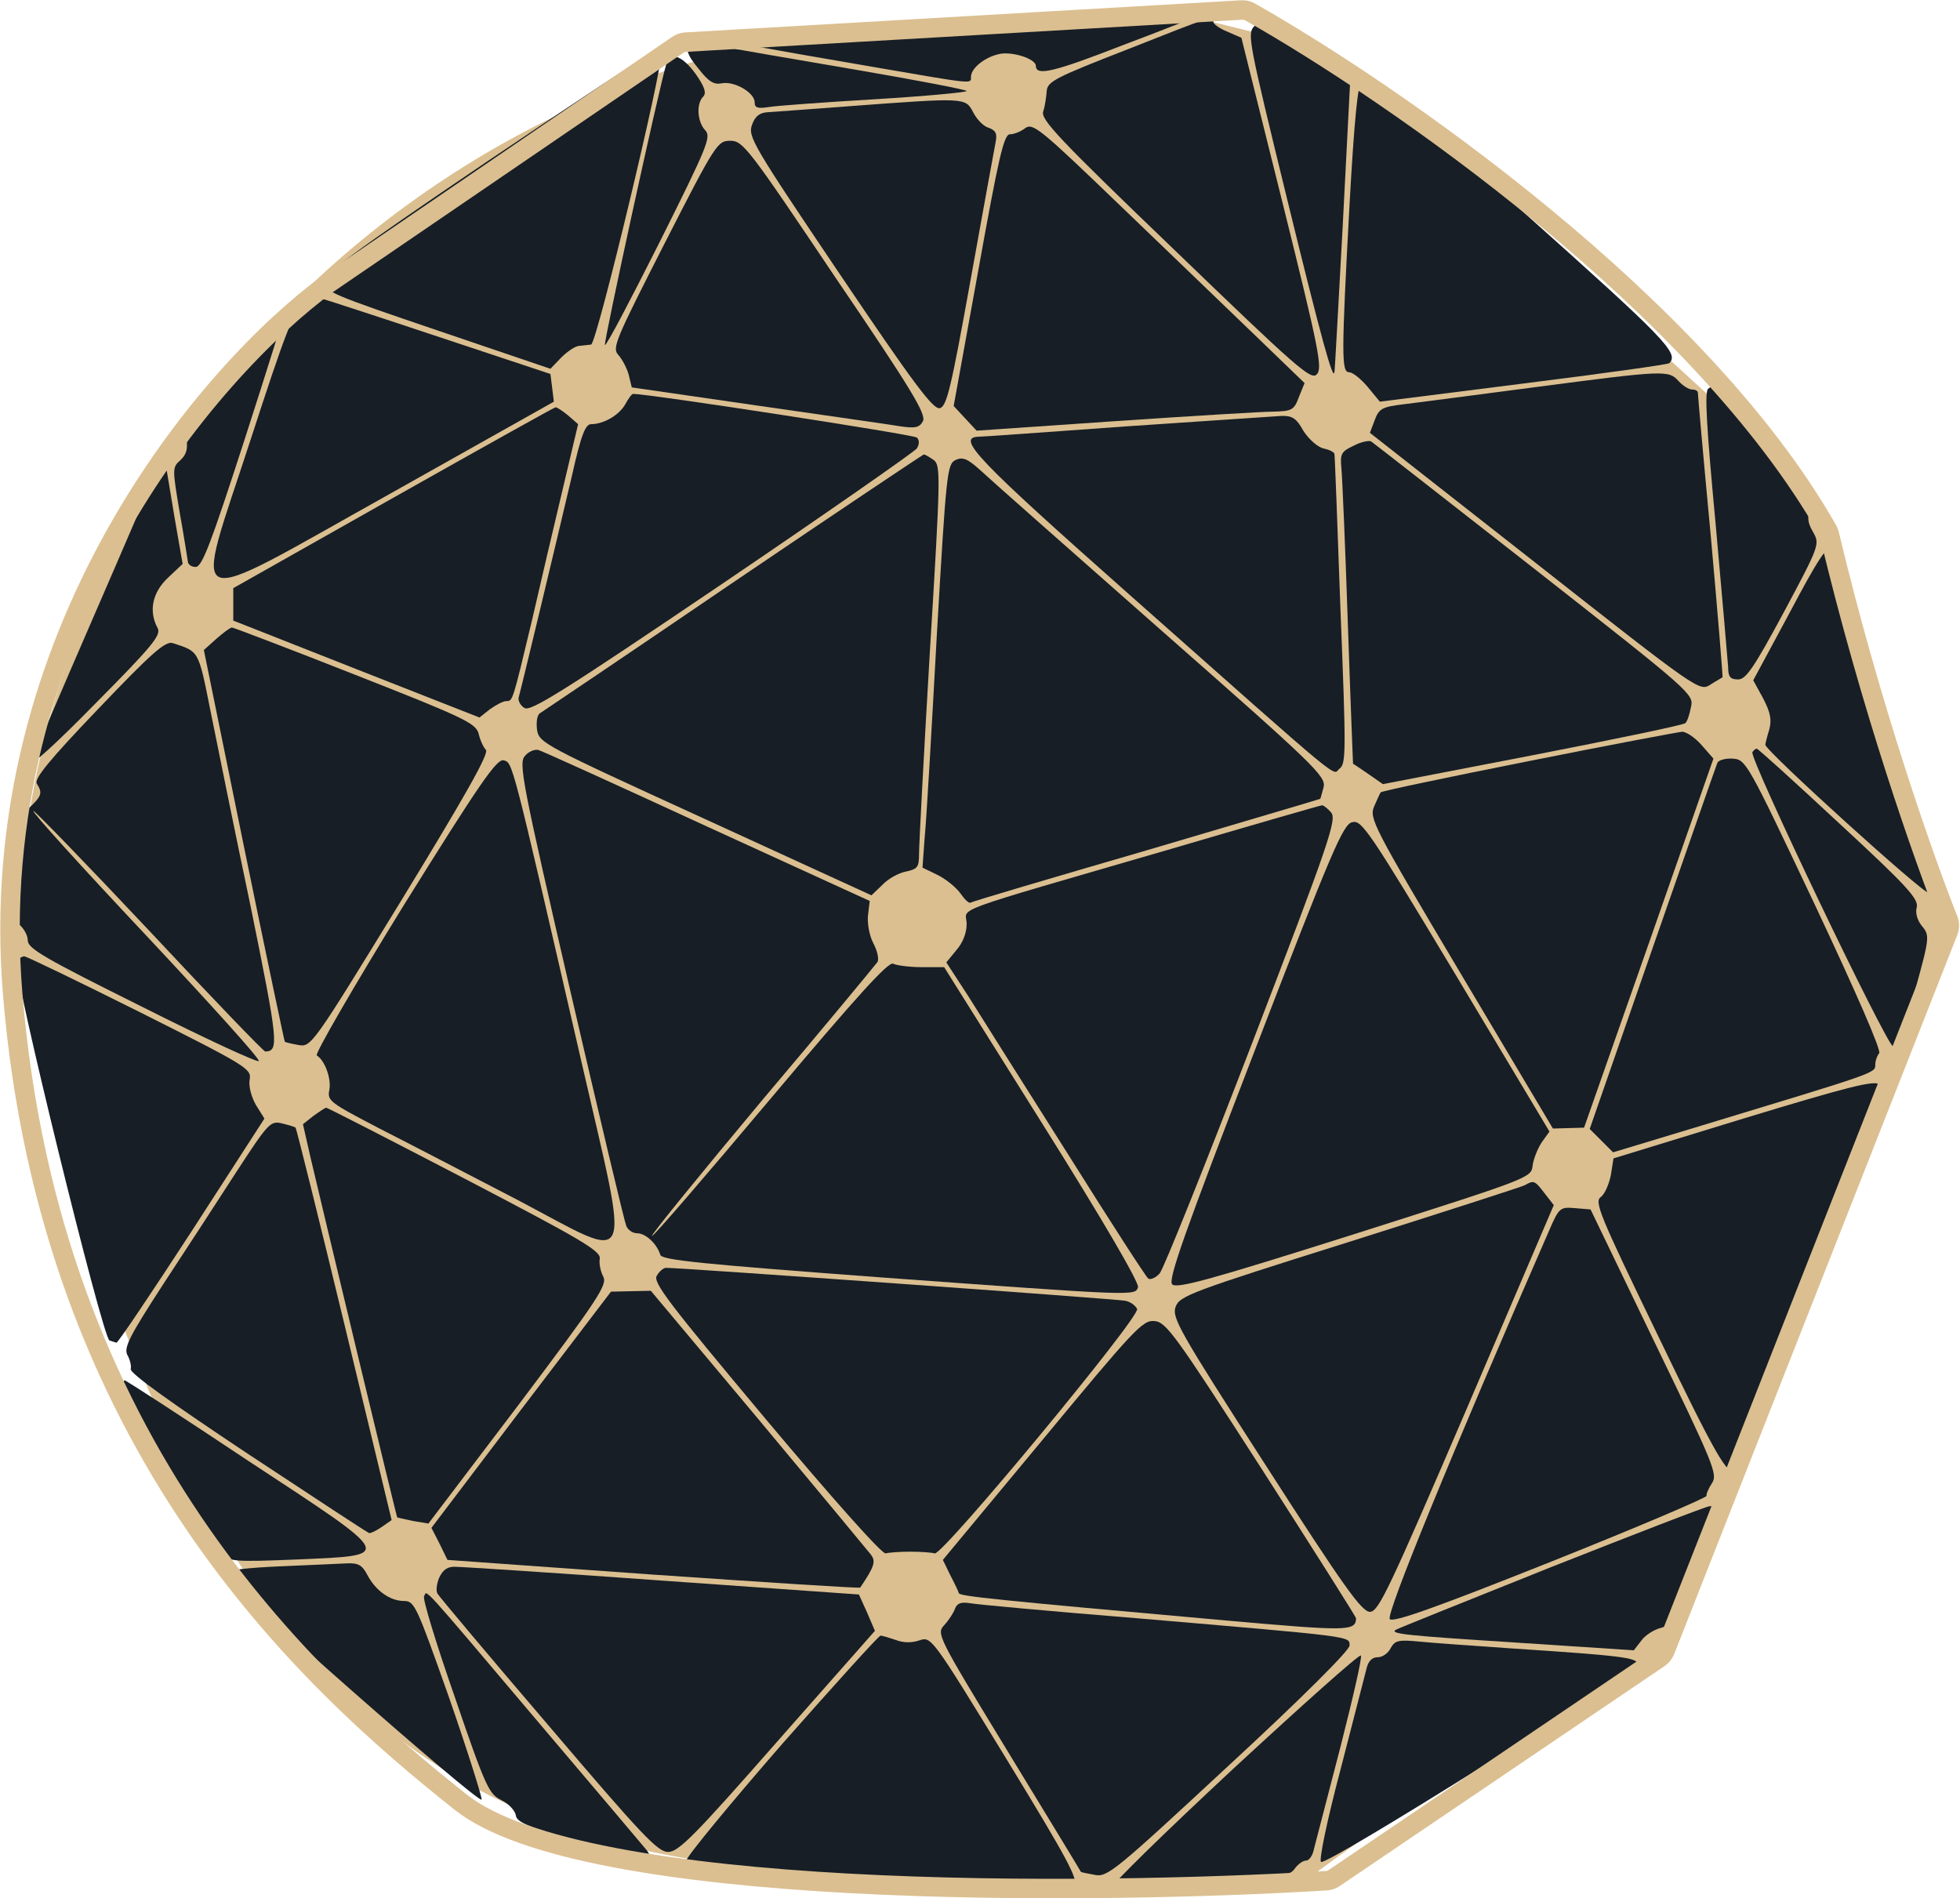
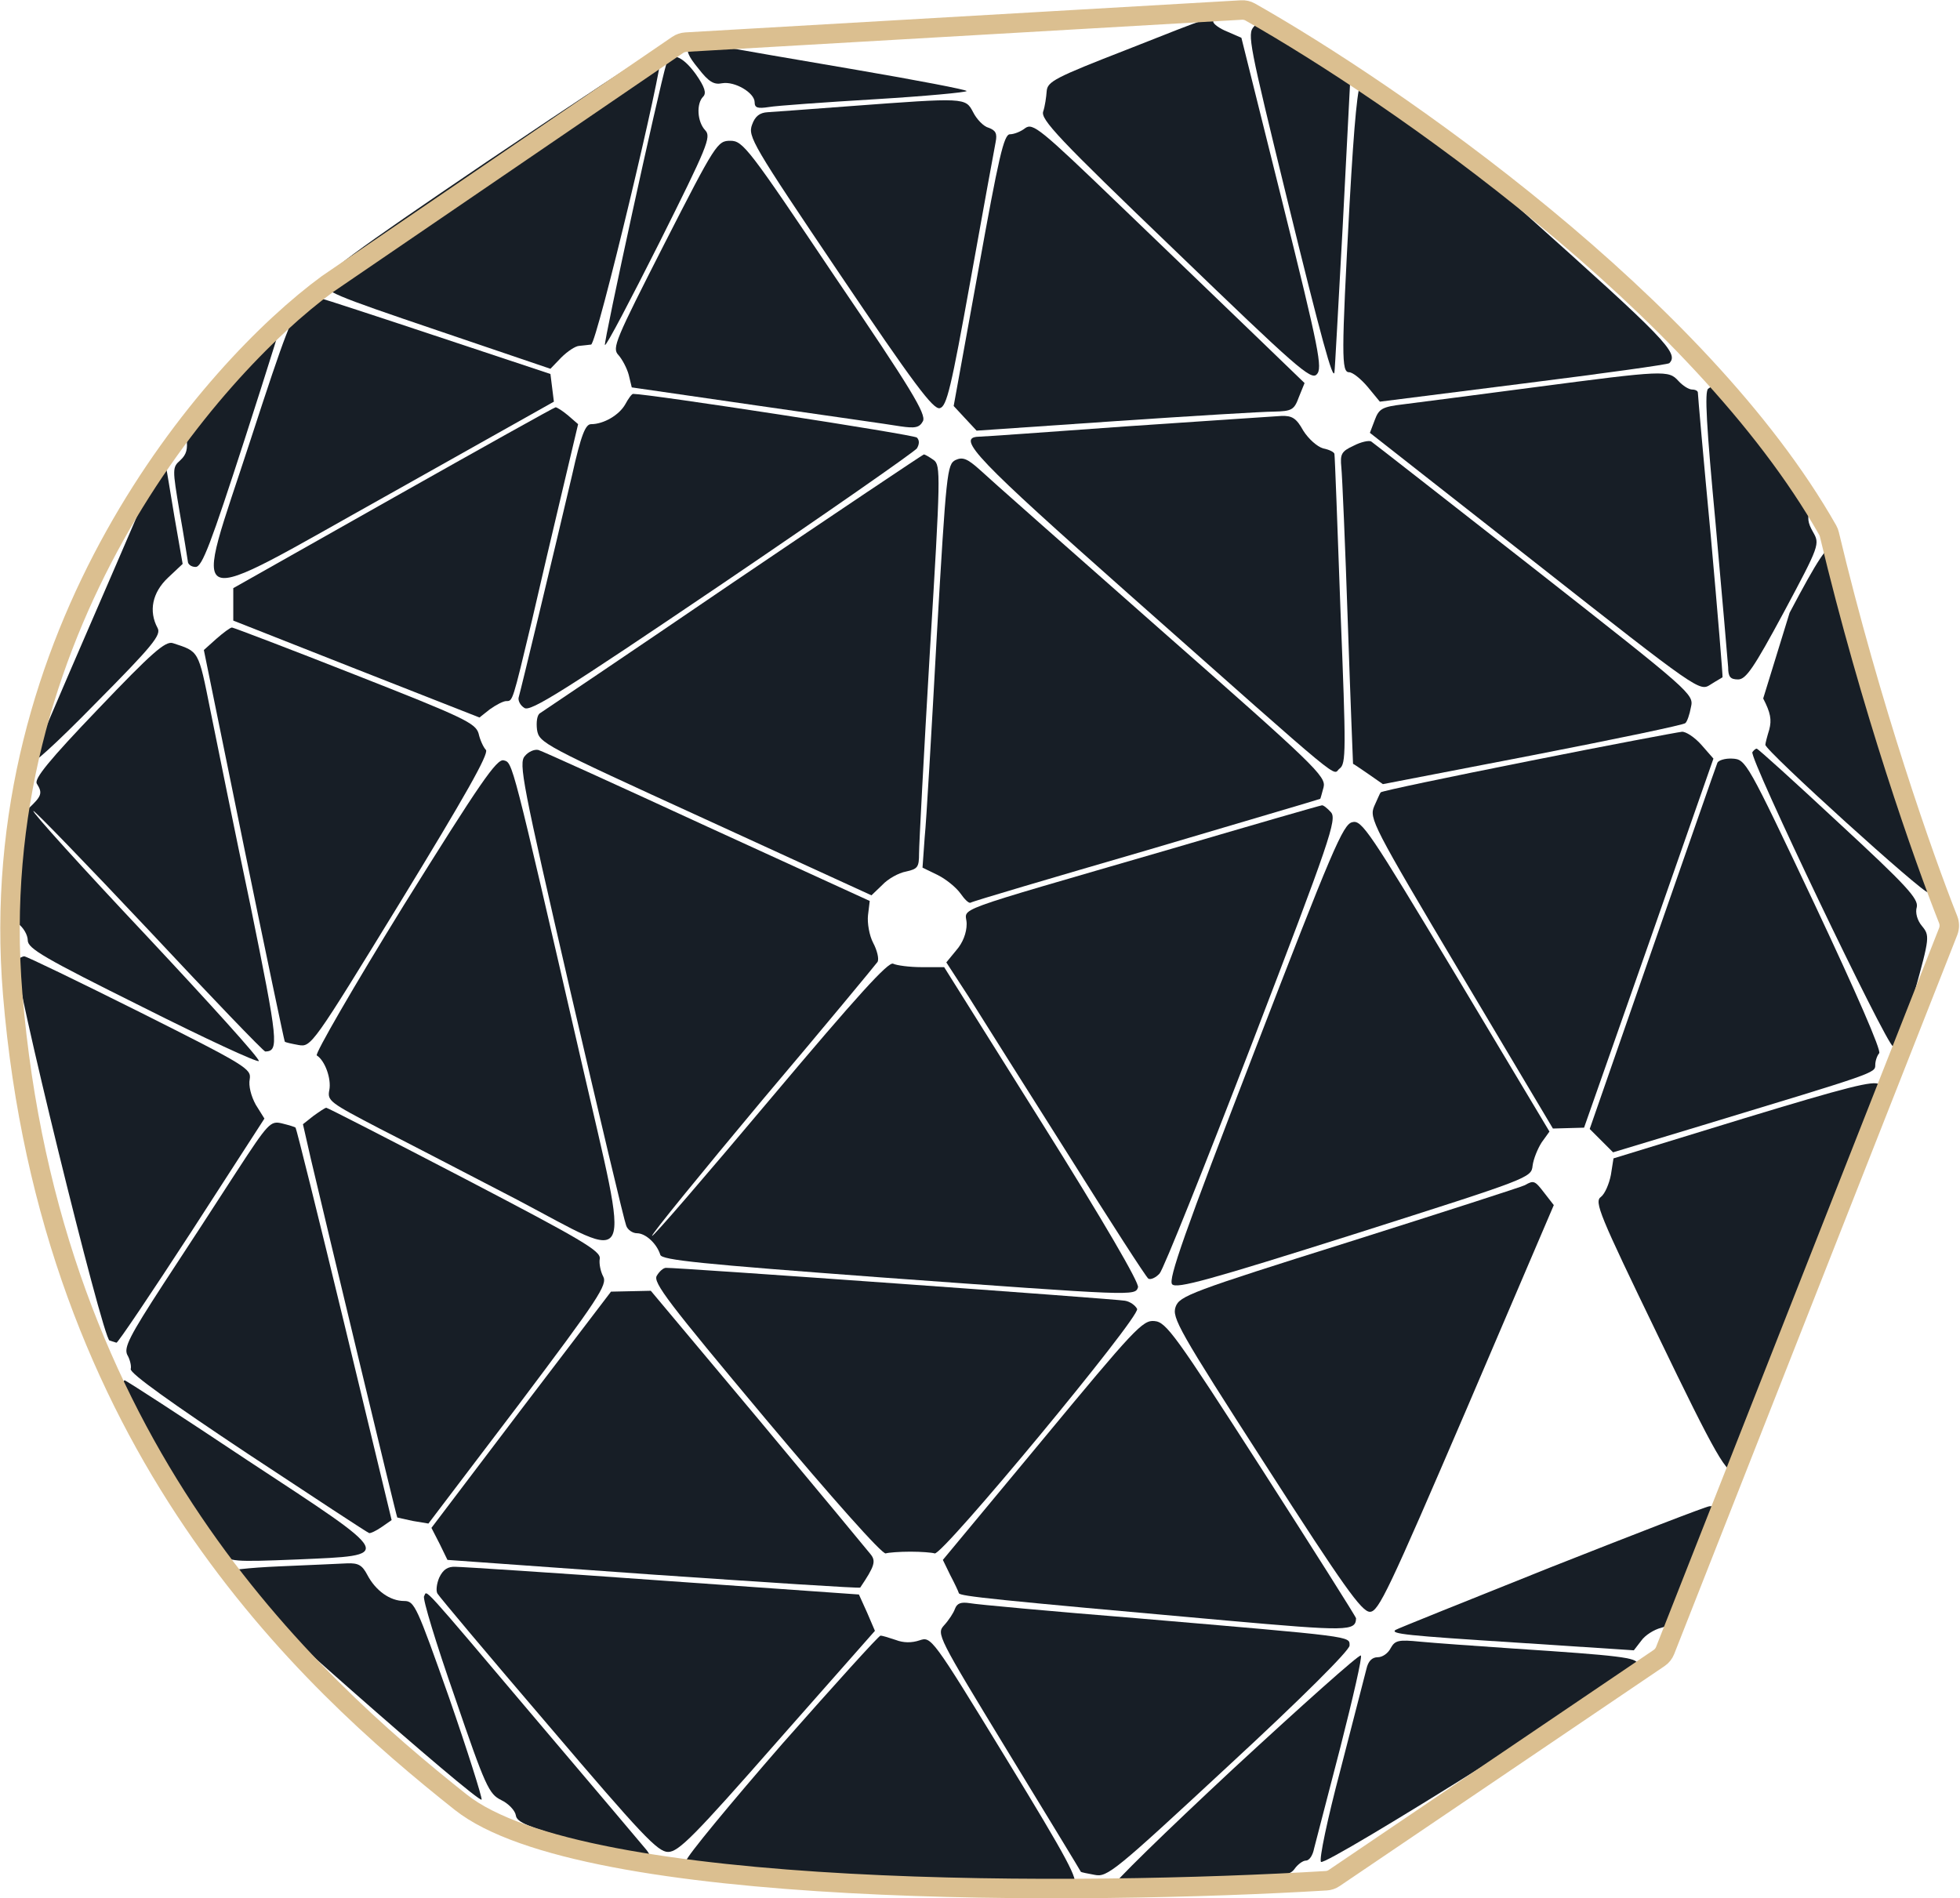
<svg xmlns="http://www.w3.org/2000/svg" width="604" height="585" viewBox="0 0 604 585" fill="none">
-   <path d="M5.5 295.5C40 444.5 85 556 220 574C228.333 580 318.5 585.5 405 577.5C479 523 513 513 517 505.5C520.2 499.5 573.333 353.333 599.5 281L560 152.5L411 16L370.5 6H300.5C141.166 6 5.5 134.233 5.5 295.5Z" fill="#DBBF90" />
-   <path d="M333.22 4.718C317.087 5.651 289.753 7.118 272.553 8.051C255.353 8.984 235.487 10.051 228.553 10.584L215.887 11.384L229.22 13.651C236.553 14.984 254.687 18.184 269.62 20.718C300.553 26.051 299.22 25.918 299.22 23.651C299.22 21.118 303.22 17.784 307.62 16.718C311.487 15.651 319.22 18.051 319.22 20.318C319.22 23.518 324.82 22.184 346.02 13.918C358.82 9.118 370.153 4.584 371.22 3.918C373.753 2.584 370.953 2.584 333.22 4.718Z" fill="#171E26" />
  <path d="M347.355 15.251C325.089 23.917 322.822 25.117 322.555 28.05C322.422 29.917 322.022 32.717 321.489 34.317C320.555 36.717 326.022 42.584 362.155 77.251C399.489 113.251 404.022 117.251 405.755 115.384C407.622 113.517 406.555 108.051 395.222 62.45L382.555 11.65L378.289 9.784C375.889 8.851 373.889 7.384 373.889 6.717C373.889 4.717 374.022 4.717 347.355 15.251Z" fill="#171E26" />
  <path d="M386.421 8.184C384.287 10.451 384.954 13.517 396.554 60.984C407.221 104.584 410.821 117.517 411.221 114.717C411.354 114.317 412.421 94.184 413.754 70.051L416.021 26.051L412.954 23.651C411.221 22.317 409.887 19.917 409.887 18.184C409.887 15.917 407.887 14.451 399.354 10.451C389.087 5.784 388.687 5.784 386.421 8.184Z" fill="#171E26" />
  <path d="M212.42 14.184C211.354 15.518 212.02 17.251 215.22 21.118C218.42 25.251 220.02 26.184 222.554 25.651C226.42 24.984 232.554 28.584 232.554 31.518C232.554 33.251 233.487 33.518 236.954 32.984C239.22 32.584 254.02 31.518 269.62 30.584C285.087 29.651 297.887 28.451 297.887 28.051C297.887 27.651 282.554 24.718 263.887 21.518C245.22 18.318 226.287 15.118 221.887 14.184C215.354 12.851 213.62 12.851 212.42 14.184Z" fill="#171E26" />
  <path d="M149.887 49.917C108.02 78.317 99.887 84.317 99.887 86.984C99.887 89.784 102.42 90.85 134.687 101.784L169.62 113.65L172.953 110.184C174.82 108.317 177.353 106.584 178.553 106.584C179.62 106.45 181.353 106.317 182.153 106.184C183.887 106.05 204.687 19.117 203.62 16.984C203.353 16.45 202.287 16.05 201.487 16.05C200.553 16.05 177.353 31.384 149.887 49.917Z" fill="#171E26" />
  <path d="M205.352 19.651C202.952 27.651 185.885 105.918 186.418 106.318C186.818 106.718 194.285 92.451 203.218 74.718C218.018 45.118 219.218 42.185 217.352 40.185C214.818 37.518 214.552 31.918 216.685 29.785C217.752 28.718 217.218 26.851 214.418 22.851C210.285 17.118 206.552 15.785 205.352 19.651Z" fill="#171E26" />
  <path d="M419.619 25.117C418.419 25.918 417.352 36.851 415.886 62.851C413.352 109.651 413.352 114.718 415.752 114.718C416.819 114.718 419.352 116.718 421.486 119.251L425.219 123.784L469.486 118.184C493.886 115.118 514.152 112.318 514.419 111.918C517.486 108.851 513.352 104.584 469.486 65.384C444.019 42.718 422.686 24.051 422.152 24.051C421.619 24.051 420.419 24.584 419.619 25.117Z" fill="#171E26" />
  <path d="M261.886 32.717C249.753 33.651 238.42 34.451 236.553 34.584C234.153 34.717 232.686 35.784 231.753 38.451C230.42 42.051 231.886 44.584 258.686 84.317C281.62 118.317 287.62 126.317 289.62 125.784C291.753 125.251 293.086 119.651 299.086 86.317C302.953 64.851 306.42 45.784 306.82 43.784C307.353 41.117 306.82 40.184 304.686 39.384C303.086 38.984 300.953 36.717 299.886 34.584C297.486 30.051 297.62 30.051 261.886 32.717Z" fill="#171E26" />
  <path d="M315.887 39.517C314.553 40.584 312.42 41.383 311.22 41.383C309.353 41.383 307.753 48.45 301.487 83.25L293.887 125.117L297.353 128.85L300.953 132.717L343.753 129.783C367.353 128.183 389.22 126.85 392.553 126.85C398.153 126.717 398.82 126.317 400.287 122.317L402.02 118.05L386.82 103.383C378.42 95.25 359.62 77.25 344.953 63.117C320.42 39.517 318.287 37.783 315.887 39.517Z" fill="#171E26" />
  <path d="M204.687 75.25C189.62 104.85 188.553 107.25 190.553 109.384C191.753 110.717 193.22 113.517 193.753 115.517L194.687 119.384L233.353 124.984C254.553 128.05 274.42 130.85 277.487 131.384C282.02 132.05 283.353 131.784 284.42 129.784C285.487 127.65 280.82 119.917 257.353 85.384C230.687 45.65 228.953 43.384 225.087 43.384C221.087 43.384 220.553 44.184 204.687 75.25Z" fill="#171E26" />
  <path d="M96.821 94.051C95.888 95.117 94.021 96.051 92.555 96.051C90.421 96.051 88.021 102.317 77.221 135.517C59.488 190.051 55.221 188.451 120.155 152.184L170.688 123.784L170.155 119.517L169.621 115.251L134.688 103.651C115.488 97.251 99.488 92.051 99.221 92.051C98.821 92.184 97.755 92.984 96.821 94.051Z" fill="#171E26" />
  <path d="M72.152 112.85C58.152 129.25 56.818 131.383 57.485 135.25C57.885 138.317 57.485 140.05 55.618 141.783C53.085 144.05 53.085 144.317 55.352 157.783C56.685 165.25 57.752 172.183 57.885 172.983C57.885 173.917 58.952 174.717 60.285 174.717C62.285 174.717 64.952 167.65 75.485 135.117C82.552 113.25 88.152 95.25 88.018 94.984C87.752 94.85 80.685 102.85 72.152 112.85Z" fill="#171E26" />
  <path d="M472.552 119.385C454.552 121.785 436.552 124.051 432.552 124.585C425.886 125.385 424.952 125.918 423.619 129.518L422.152 133.385L472.952 173.251C523.619 213.118 523.752 213.118 527.086 210.985C528.952 209.785 530.686 208.851 530.819 208.718C530.952 208.718 529.352 189.118 527.219 165.385C524.952 141.518 523.219 121.651 523.219 120.985C523.219 120.451 522.419 120.051 521.486 120.051C520.419 120.051 518.552 118.851 517.219 117.385C514.152 114.051 513.086 114.051 472.552 119.385Z" fill="#171E26" />
  <path d="M526.422 119.784C525.222 120.45 525.888 131.65 528.688 161.384C530.688 183.784 532.422 203.65 532.555 205.65C532.555 208.584 533.222 209.384 535.622 209.384C538.022 209.384 540.422 205.917 549.755 188.584C560.822 167.917 560.822 167.65 558.688 163.917C557.088 161.117 556.822 159.517 557.888 156.717C559.088 153.384 558.288 152.05 543.755 135.917C535.222 126.45 528.155 118.717 528.022 118.717C527.888 118.717 527.222 119.25 526.422 119.784Z" fill="#171E26" />
  <path d="M192.688 124.584C190.822 127.918 186.022 130.718 182.155 130.718C180.422 130.718 179.088 133.918 176.288 146.451C170.688 170.318 160.555 212.451 159.888 214.718C159.488 215.784 160.288 217.384 161.622 218.184C163.488 219.384 173.488 213.118 222.555 179.918C254.822 158.051 281.755 139.251 282.555 138.184C283.355 136.851 283.355 135.651 282.555 134.851C281.622 133.918 200.022 121.384 195.088 121.384C194.688 121.384 193.622 122.851 192.688 124.584Z" fill="#171E26" />
  <path d="M121.22 153.384L71.887 181.251V186.184V191.251L109.753 206.184L147.753 221.117L150.953 218.584C152.82 217.251 155.087 216.051 156.02 216.051C158.02 216.051 157.887 216.451 163.887 191.384C166.42 180.317 170.687 162.184 173.353 150.984L178.153 130.717L175.087 128.051C173.353 126.584 171.62 125.517 171.22 125.517C170.82 125.517 148.42 138.051 121.22 153.384Z" fill="#171E26" />
  <path d="M347.222 131.385C323.355 133.118 302.822 134.585 301.488 134.585C294.555 134.851 301.222 141.785 347.888 183.118C416.822 244.185 410.288 238.718 412.822 236.851C414.822 235.385 414.822 231.518 413.088 188.051C412.155 162.051 411.355 140.318 411.222 139.918C411.222 139.385 409.755 138.585 407.755 138.185C405.888 137.651 403.222 135.251 401.622 132.718C399.488 128.851 398.155 128.051 394.822 128.185C392.422 128.318 371.088 129.785 347.222 131.385Z" fill="#171E26" />
  <path d="M417.088 137.384C413.354 139.117 412.954 139.917 413.354 144.05C413.621 146.584 414.554 168.184 415.354 192.05C416.154 215.917 416.954 235.384 416.954 235.384C417.088 235.384 419.221 236.85 421.754 238.584L426.154 241.65L472.421 232.717C497.754 227.784 518.954 223.384 519.354 222.85C519.888 222.45 520.688 220.184 521.088 217.917C522.021 213.917 521.354 213.384 472.954 175.384C446.021 154.317 423.354 136.584 422.554 136.05C421.888 135.65 419.354 136.184 417.088 137.384Z" fill="#171E26" />
  <path d="M225.885 179.518C194.018 201.251 167.218 219.251 166.418 219.785C165.485 220.318 165.218 222.585 165.485 224.851C166.151 228.985 167.218 229.518 217.351 252.451L268.551 275.918L271.885 272.718C273.618 270.851 276.951 268.985 279.218 268.585C282.818 267.785 283.218 267.251 283.218 262.985C283.218 260.318 284.685 232.451 286.551 200.851C289.885 146.451 289.885 143.385 287.751 141.785C286.418 140.851 285.085 140.051 284.685 140.051C284.285 140.185 257.751 157.918 225.885 179.518Z" fill="#171E26" />
  <path d="M294.418 141.785C291.885 143.118 291.618 145.385 288.685 195.918C287.085 224.985 285.485 252.985 284.952 258.051L284.285 267.385L288.952 269.651C291.618 270.985 294.685 273.518 296.018 275.385C297.218 277.118 298.552 278.451 299.085 278.185C299.618 277.785 324.018 270.585 353.352 262.051C382.552 253.385 406.685 246.318 406.818 246.185C406.952 246.185 407.352 244.451 407.885 242.585C408.685 239.251 405.218 235.918 357.618 194.051C329.485 169.251 304.418 147.118 301.885 144.718C298.152 141.385 296.685 140.718 294.418 141.785Z" fill="#171E26" />
  <path d="M47.352 146.984C46.686 148.717 38.286 168.317 28.552 190.717C18.819 213.117 10.419 232.85 9.752 234.717C9.086 236.584 17.352 229.117 29.219 216.984C47.219 198.85 49.752 195.65 48.552 193.517C45.752 188.317 46.952 182.584 51.752 178.05L56.286 173.784L53.752 159.25C52.419 151.25 51.352 144.584 51.219 144.317C50.952 142.85 48.286 144.717 47.352 146.984Z" fill="#171E26" />
-   <path d="M551.485 188.85L540.285 209.65L543.352 215.25C545.618 219.65 546.018 221.784 545.218 224.85C544.552 226.984 544.018 229.117 544.018 229.517C543.885 231.25 593.218 275.917 594.152 274.984C594.552 274.45 588.818 250.317 581.352 221.384C569.618 176.45 567.218 168.717 565.085 168.317C563.085 168.05 560.285 172.184 551.485 188.85Z" fill="#171E26" />
+   <path d="M551.485 188.85L543.352 215.25C545.618 219.65 546.018 221.784 545.218 224.85C544.552 226.984 544.018 229.117 544.018 229.517C543.885 231.25 593.218 275.917 594.152 274.984C594.552 274.45 588.818 250.317 581.352 221.384C569.618 176.45 567.218 168.717 565.085 168.317C563.085 168.05 560.285 172.184 551.485 188.85Z" fill="#171E26" />
  <path d="M66.687 196.851L62.82 200.317L75.087 260.451C81.887 293.651 87.62 320.851 87.754 320.984C87.887 321.251 89.887 321.651 92.02 322.051C95.887 322.717 96.287 322.184 123.487 277.784C143.22 245.517 150.687 232.317 149.754 231.117C148.954 230.317 147.887 227.917 147.487 226.051C146.554 222.851 142.954 221.117 109.354 207.917C89.087 199.917 71.887 193.384 71.487 193.384C70.954 193.384 68.82 194.984 66.687 196.851Z" fill="#171E26" />
  <path d="M30.287 218.451C15.22 234.184 10.42 240.051 11.354 241.517C13.22 244.451 12.82 245.384 8.687 249.251C5.087 252.584 4.82 253.784 3.754 267.517C2.554 281.917 2.554 282.317 5.487 284.584C7.22 285.784 8.554 288.184 8.554 289.784C8.554 292.317 13.62 295.251 43.887 310.317C63.22 320.051 79.354 327.517 79.754 326.984C80.154 326.317 64.42 308.984 44.954 288.184C25.487 267.517 9.887 250.317 10.287 249.917C10.554 249.651 26.554 266.184 45.887 286.717C65.087 307.251 81.22 324.051 81.754 324.051C86.02 323.917 85.754 321.251 77.22 279.251C72.287 255.917 66.82 228.717 64.82 218.851C61.087 200.184 61.354 200.851 53.22 198.184C50.954 197.517 46.82 201.117 30.287 218.451Z" fill="#171E26" />
  <path d="M470.952 234.584C446.152 239.518 425.752 243.784 425.485 244.184C425.218 244.451 424.418 246.451 423.485 248.451C421.885 252.184 422.952 254.318 450.152 300.051L478.552 347.784L483.352 347.651L488.152 347.518L508.152 290.584L528.018 233.784L524.285 229.518C522.285 227.251 519.485 225.384 518.285 225.518C516.952 225.651 495.618 229.651 470.952 234.584Z" fill="#171E26" />
  <path d="M161.754 232.984C159.754 235.117 160.954 241.251 175.754 305.384C184.687 343.917 192.42 376.451 192.954 377.651C193.354 378.984 194.954 380.051 196.287 380.051C198.954 380.051 202.42 383.251 203.487 386.717C204.02 388.317 215.887 389.517 271.354 393.651C350.154 399.384 349.754 399.384 350.687 396.717C351.22 395.517 339.887 376.051 321.22 346.317L290.954 298.051H284.02C280.287 298.051 276.287 297.517 275.22 296.984C273.754 296.317 264.287 306.717 237.354 338.717C217.62 362.184 201.22 381.251 200.954 380.851C200.554 380.584 215.887 361.784 234.82 339.117C253.887 316.584 269.754 297.384 270.42 296.451C270.954 295.517 270.287 292.851 269.087 290.584C267.887 288.317 267.22 284.451 267.487 282.051L268.02 277.651L217.887 254.717C190.42 242.051 166.954 231.384 165.887 231.117C164.687 230.851 162.82 231.651 161.754 232.984Z" fill="#171E26" />
  <path d="M540.02 231.784C538.953 233.517 581.353 322.051 583.353 322.451C584.686 322.717 586.686 317.784 590.02 305.651C594.686 288.851 594.686 288.317 592.286 285.384C590.82 283.651 590.153 281.251 590.686 279.517C591.22 276.984 587.486 272.851 566.686 253.651C553.086 240.984 541.753 230.717 541.353 230.717C540.953 230.717 540.42 231.251 540.02 231.784Z" fill="#171E26" />
  <path d="M124.42 278.984C108.954 304.051 96.954 324.851 97.62 325.251C100.154 326.851 102.154 332.451 101.487 335.917C100.82 339.251 101.62 339.784 116.954 347.784C125.887 352.317 145.087 362.317 159.487 369.784C196.154 389.117 194.287 393.117 179.22 327.384C157.487 232.984 158.02 235.117 155.22 234.317C153.087 233.784 148.02 241.117 124.42 278.984Z" fill="#171E26" />
  <path d="M529.22 235.117C528.82 236.051 519.887 261.784 509.22 292.317L489.887 347.917L493.487 351.517L497.087 355.117L524.42 346.851C578.02 330.584 577.887 330.717 577.887 328.184C577.887 326.984 578.42 325.384 579.087 324.584C579.887 323.917 572.02 305.917 559.22 278.717C538.287 234.451 538.02 234.051 533.887 233.784C531.62 233.651 529.487 234.317 529.22 235.117Z" fill="#171E26" />
  <path d="M361.221 261.517C290.154 282.184 297.888 279.384 297.888 284.717C297.888 287.517 296.688 290.584 294.688 292.851L291.621 296.584L298.554 307.251C302.288 313.251 316.021 334.984 329.088 355.651C342.154 376.451 353.221 393.651 353.888 394.051C354.554 394.451 356.154 393.784 357.354 392.451C358.554 391.117 371.354 359.117 385.888 321.384C410.021 258.584 412.021 252.451 410.154 250.317C409.088 249.117 407.754 248.051 407.354 248.184C406.954 248.184 386.154 254.184 361.221 261.517Z" fill="#171E26" />
  <path d="M416.688 253.385C413.888 254.051 410.555 261.785 386.555 324.051C364.955 380.051 359.888 394.451 361.222 395.785C362.555 397.251 372.688 394.451 417.355 380.318C471.355 363.118 471.888 362.985 472.288 359.251C472.555 357.118 473.888 353.918 475.088 352.051L477.488 348.718L448.688 300.585C421.755 255.785 419.622 252.585 416.688 253.385Z" fill="#171E26" />
  <path d="M5.085 296.051C3.485 297.651 31.619 412.451 33.752 413.118C34.552 413.384 35.485 413.651 35.885 413.784C36.285 413.918 46.685 398.451 59.085 379.384L81.485 344.718L78.819 340.451C77.352 337.784 76.552 334.584 76.952 332.584C77.485 329.384 76.019 328.451 43.085 311.918C24.152 302.451 8.152 294.718 7.485 294.718C6.952 294.718 5.885 295.251 5.085 296.051Z" fill="#171E26" />
  <path d="M537.221 344.718L497.221 356.984L496.421 362.051C495.887 364.851 494.554 367.918 493.354 368.851C491.221 370.318 492.821 374.184 510.821 411.384C528.687 448.451 532.554 455.251 534.687 452.984C535.087 452.718 545.621 426.051 558.154 394.051C576.954 345.651 580.554 335.518 579.087 334.184C577.621 332.851 569.221 334.984 537.221 344.718Z" fill="#171E26" />
  <path d="M96.555 343.918L93.356 346.451L95.755 356.984C99.889 374.584 122.155 467.384 122.422 467.651C122.422 467.651 124.689 468.184 127.222 468.718L132.022 469.518L159.755 432.984C184.555 400.051 187.222 395.918 185.889 393.384C185.089 391.918 184.555 389.384 184.822 387.918C185.222 385.518 179.222 382.051 143.222 363.251C120.155 351.251 100.955 341.384 100.555 341.384C100.155 341.384 98.422 342.584 96.555 343.918Z" fill="#171E26" />
  <path d="M72.952 360.984C67.352 369.65 57.218 385.25 50.285 395.784C39.885 411.784 38.152 415.25 39.218 417.517C40.018 418.85 40.552 420.984 40.285 421.917C40.018 423.25 53.352 432.717 76.418 448.05C96.418 461.25 113.218 472.317 113.752 472.45C114.152 472.584 115.885 471.784 117.618 470.584L120.685 468.45L106.152 408.184C98.152 375.117 91.352 347.784 91.085 347.517C90.818 347.25 88.952 346.717 86.818 346.184C83.352 345.384 82.685 346.05 72.952 360.984Z" fill="#171E26" />
  <path d="M469.887 365.25C468.821 365.783 444.421 373.65 415.754 382.717C366.954 398.05 363.487 399.383 362.287 402.717C361.087 406.05 363.221 409.917 390.021 451.517C414.021 488.85 419.621 496.717 422.154 496.717C424.821 496.717 427.887 490.183 452.021 434.05L478.821 371.383L476.021 367.783C472.954 363.783 472.687 363.65 469.887 365.25Z" fill="#171E26" />
-   <path d="M477.488 378.985C447.355 447.918 426.955 497.651 428.288 498.985C429.355 500.051 441.888 495.651 478.022 481.251C504.422 470.718 526.022 461.518 525.888 460.985C525.755 460.451 526.555 458.585 527.622 456.985C529.355 454.318 528.022 451.118 509.755 413.385L490.155 372.718L485.355 372.318C480.822 371.918 480.422 372.185 477.488 378.985Z" fill="#171E26" />
  <path d="M202.42 393.117C201.087 395.117 205.887 401.384 236.02 437.384C256.287 461.517 271.887 479.117 272.953 478.717C273.753 478.45 277.22 478.184 280.553 478.184C283.887 478.184 287.22 478.45 288.02 478.717C290.153 479.784 351.353 405.917 350.42 403.384C349.887 402.317 348.287 401.117 346.687 400.85C344.153 400.317 208.42 390.584 205.22 390.717C204.42 390.717 203.22 391.784 202.42 393.117Z" fill="#171E26" />
  <path d="M160.553 434.451L132.953 470.851L135.486 475.784L137.886 480.718L201.22 485.251C236.153 487.651 264.82 489.518 265.086 489.251C269.486 482.718 270.02 481.118 268.286 478.984C267.353 477.784 251.753 458.984 233.62 437.251L200.553 397.784L194.42 397.918L188.286 398.051L160.553 434.451Z" fill="#171E26" />
  <path d="M321.221 443.784L290.555 480.718L292.821 485.384C294.155 487.918 295.355 490.451 295.488 490.984C295.888 491.918 306.021 492.984 377.755 499.384C415.355 502.718 417.755 502.718 417.888 498.718C417.888 498.318 404.821 477.651 388.821 452.718C362.155 411.251 359.355 407.384 355.755 407.118C352.155 406.718 349.488 409.651 321.221 443.784Z" fill="#171E26" />
  <path d="M37.887 426.717C37.887 430.051 62.02 476.051 63.887 476.051C64.953 476.051 66.953 477.251 68.287 478.717C70.687 481.251 71.887 481.384 91.62 480.584C121.753 479.251 122.153 480.184 76.287 450.051C55.887 436.451 38.82 425.384 38.42 425.384C38.153 425.384 37.887 426.051 37.887 426.717Z" fill="#171E26" />
  <path d="M477.887 482.984C451.887 493.384 430.287 502.051 430.02 502.317C428.42 503.517 433.487 504.051 466.954 506.184L503.487 508.584L505.754 505.651C506.954 503.917 509.754 502.184 511.887 501.651C515.354 500.717 516.42 498.717 522.82 483.517C529.62 467.117 530.287 463.917 526.82 464.184C525.887 464.184 503.887 472.717 477.887 482.984Z" fill="#171E26" />
  <path d="M86.021 482.717C76.687 483.117 69.354 483.917 69.088 484.717C68.688 486.584 147.754 556.184 148.421 554.584C148.554 553.784 144.154 539.784 138.421 523.251C128.421 494.984 127.754 493.384 124.554 493.384C120.154 493.384 115.754 490.184 113.221 485.384C111.621 482.317 110.421 481.651 106.954 481.784C104.554 481.917 95.087 482.317 86.021 482.717Z" fill="#171E26" />
  <path d="M135.354 486.183C134.554 488.05 134.287 490.317 134.82 491.117C135.354 492.05 150.687 510.317 168.954 531.65C197.887 565.65 202.687 570.717 205.887 570.717C209.087 570.717 213.887 565.917 239.62 536.583L269.62 502.583L267.22 496.983L264.687 491.383L204.287 487.117C171.087 484.717 142.287 482.85 140.42 482.85C138.02 482.717 136.554 483.65 135.354 486.183Z" fill="#171E26" />
  <path d="M130.686 491.917C130.152 492.584 134.419 506.584 140.152 522.984C149.619 550.717 150.686 552.851 154.419 554.717C156.686 555.784 158.686 557.917 158.952 559.384C159.219 561.651 162.686 562.984 179.352 567.784C190.419 570.984 199.752 573.251 200.152 572.851C200.686 572.451 200.019 570.984 198.952 569.784C197.886 568.451 182.952 550.851 165.886 530.717C128.552 486.584 131.752 490.184 130.686 491.917Z" fill="#171E26" />
  <path d="M294.286 495.784C293.886 496.984 292.42 499.251 290.953 500.851C288.553 503.517 288.82 504.051 310.82 540.184C323.086 560.317 333.086 576.717 333.086 576.851C333.22 576.984 335.086 577.384 337.353 577.784C341.22 578.584 343.486 576.717 378.686 544.051C401.22 523.251 415.886 508.584 415.886 507.117C415.886 504.184 417.62 504.451 350.553 498.717C324.153 496.584 300.82 494.451 298.82 494.051C296.153 493.651 294.953 494.051 294.286 495.784Z" fill="#171E26" />
  <path d="M241.085 537.384C225.085 555.784 211.752 571.918 211.485 573.384C211.085 575.384 211.752 576.051 213.885 576.051C215.352 576.051 242.018 577.518 272.818 579.384C320.552 582.318 329.352 582.451 330.952 580.984C332.418 579.384 329.352 573.518 309.885 541.651C287.085 504.318 286.952 504.318 283.352 505.518C280.952 506.318 278.418 506.318 276.018 505.384C274.018 504.718 271.885 504.051 271.352 504.051C270.818 504.051 257.218 519.118 241.085 537.384Z" fill="#171E26" />
  <path d="M428.553 507.918C427.753 509.518 426.02 510.718 424.553 510.718C422.82 510.718 421.62 511.918 421.086 514.318C420.553 516.451 416.953 530.318 413.086 545.384C409.086 560.451 406.42 573.118 407.086 573.784C408.553 575.251 504.553 514.984 504.553 512.718C504.553 510.851 499.086 510.184 466.553 508.051C454.82 507.251 441.753 506.318 437.62 505.918C430.953 505.251 429.886 505.518 428.553 507.918Z" fill="#171E26" />
  <path d="M380.154 544.984C359.088 564.584 342.288 580.984 342.821 581.518C343.488 582.184 355.888 581.784 370.554 580.584C393.888 578.851 397.354 578.184 398.954 575.918C399.888 574.584 401.488 573.384 402.421 573.384C403.488 573.384 404.554 571.784 404.954 569.651C405.488 567.651 409.088 553.651 413.088 538.318C416.954 523.118 419.888 510.451 419.354 510.184C418.821 509.784 401.221 525.518 380.154 544.984Z" fill="#171E26" />
  <path d="M141.952 555.366C179.735 585.369 334.64 584.058 408.702 579.594C409.596 579.54 410.421 579.249 411.162 578.747L511.278 510.958C512.113 510.393 512.758 509.588 513.127 508.65L600.354 287.079C600.824 285.885 600.818 284.564 600.345 283.372C592.956 264.761 576.476 218.051 563.738 164.666C563.63 164.213 563.462 163.78 563.233 163.375C523.786 93.835 429.055 28.491 385.261 3.698C384.43 3.228 383.516 3.029 382.563 3.084L211.356 12.981C210.45 13.034 209.575 13.332 208.825 13.844L100.94 87.515C64.762 114.01 -5.292 194.869 3.911 306.349C15.414 445.698 94.438 517.636 141.952 555.366Z" stroke="#DBBF90" stroke-width="6" />
</svg>